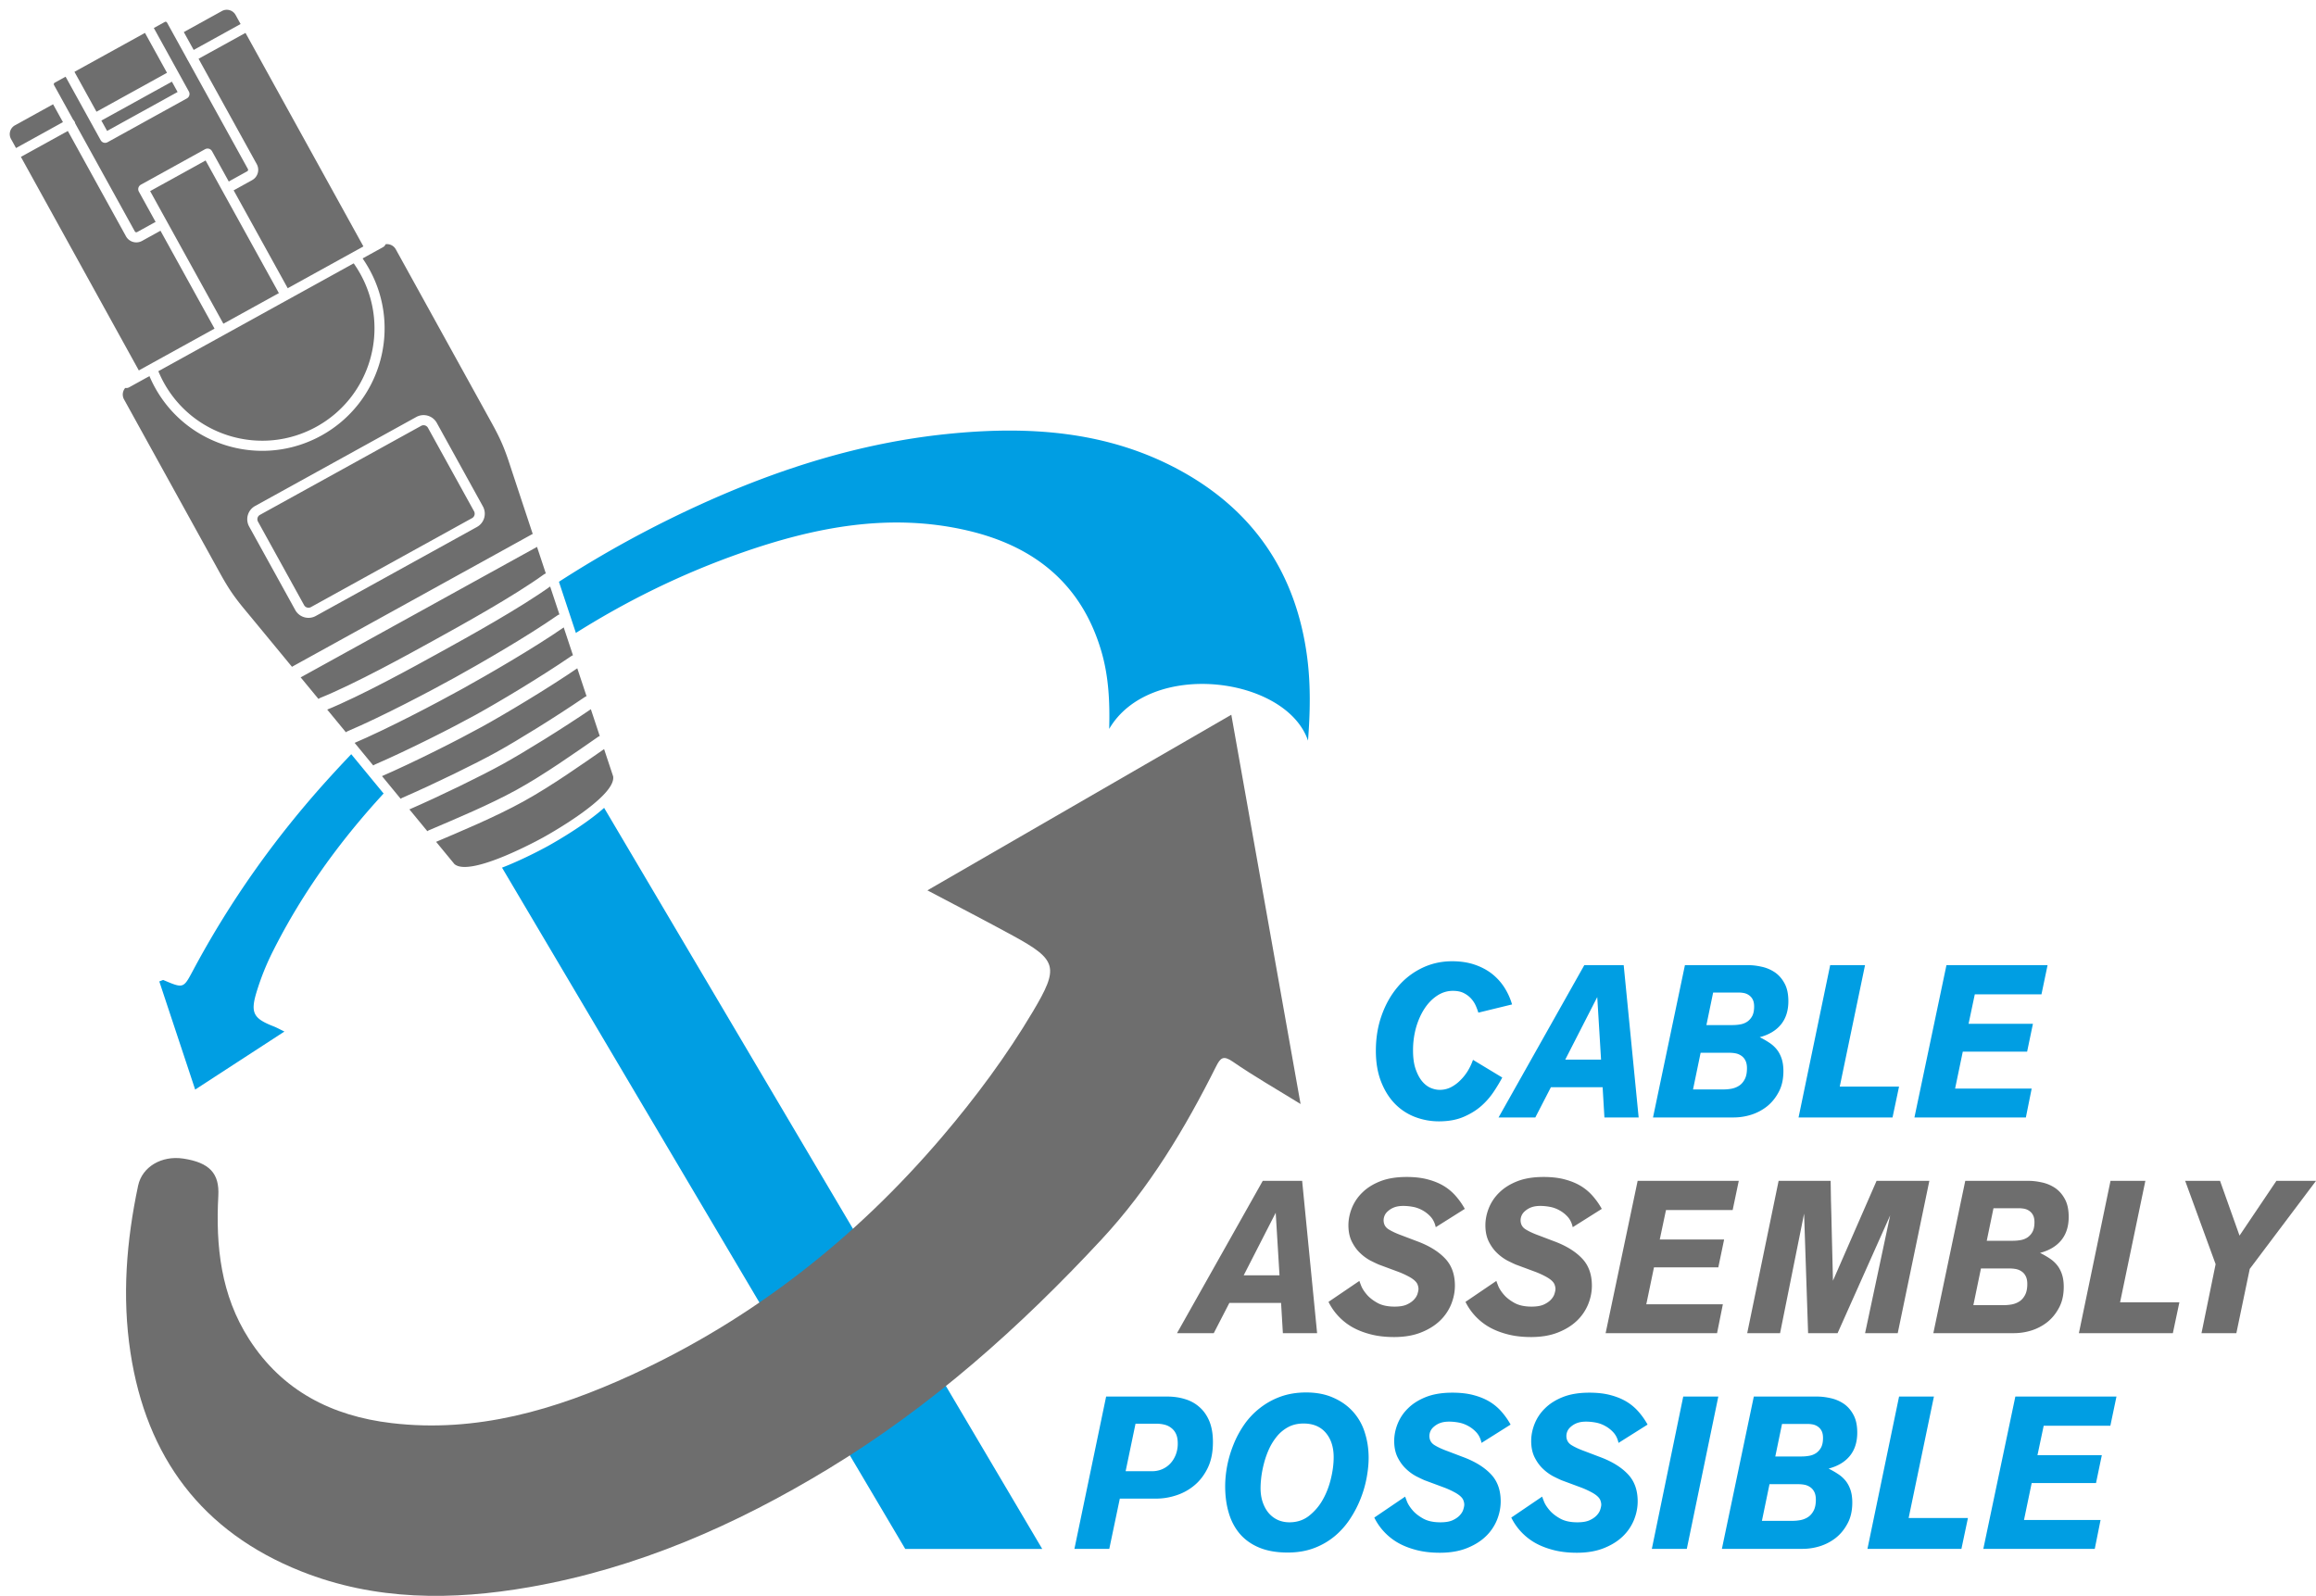
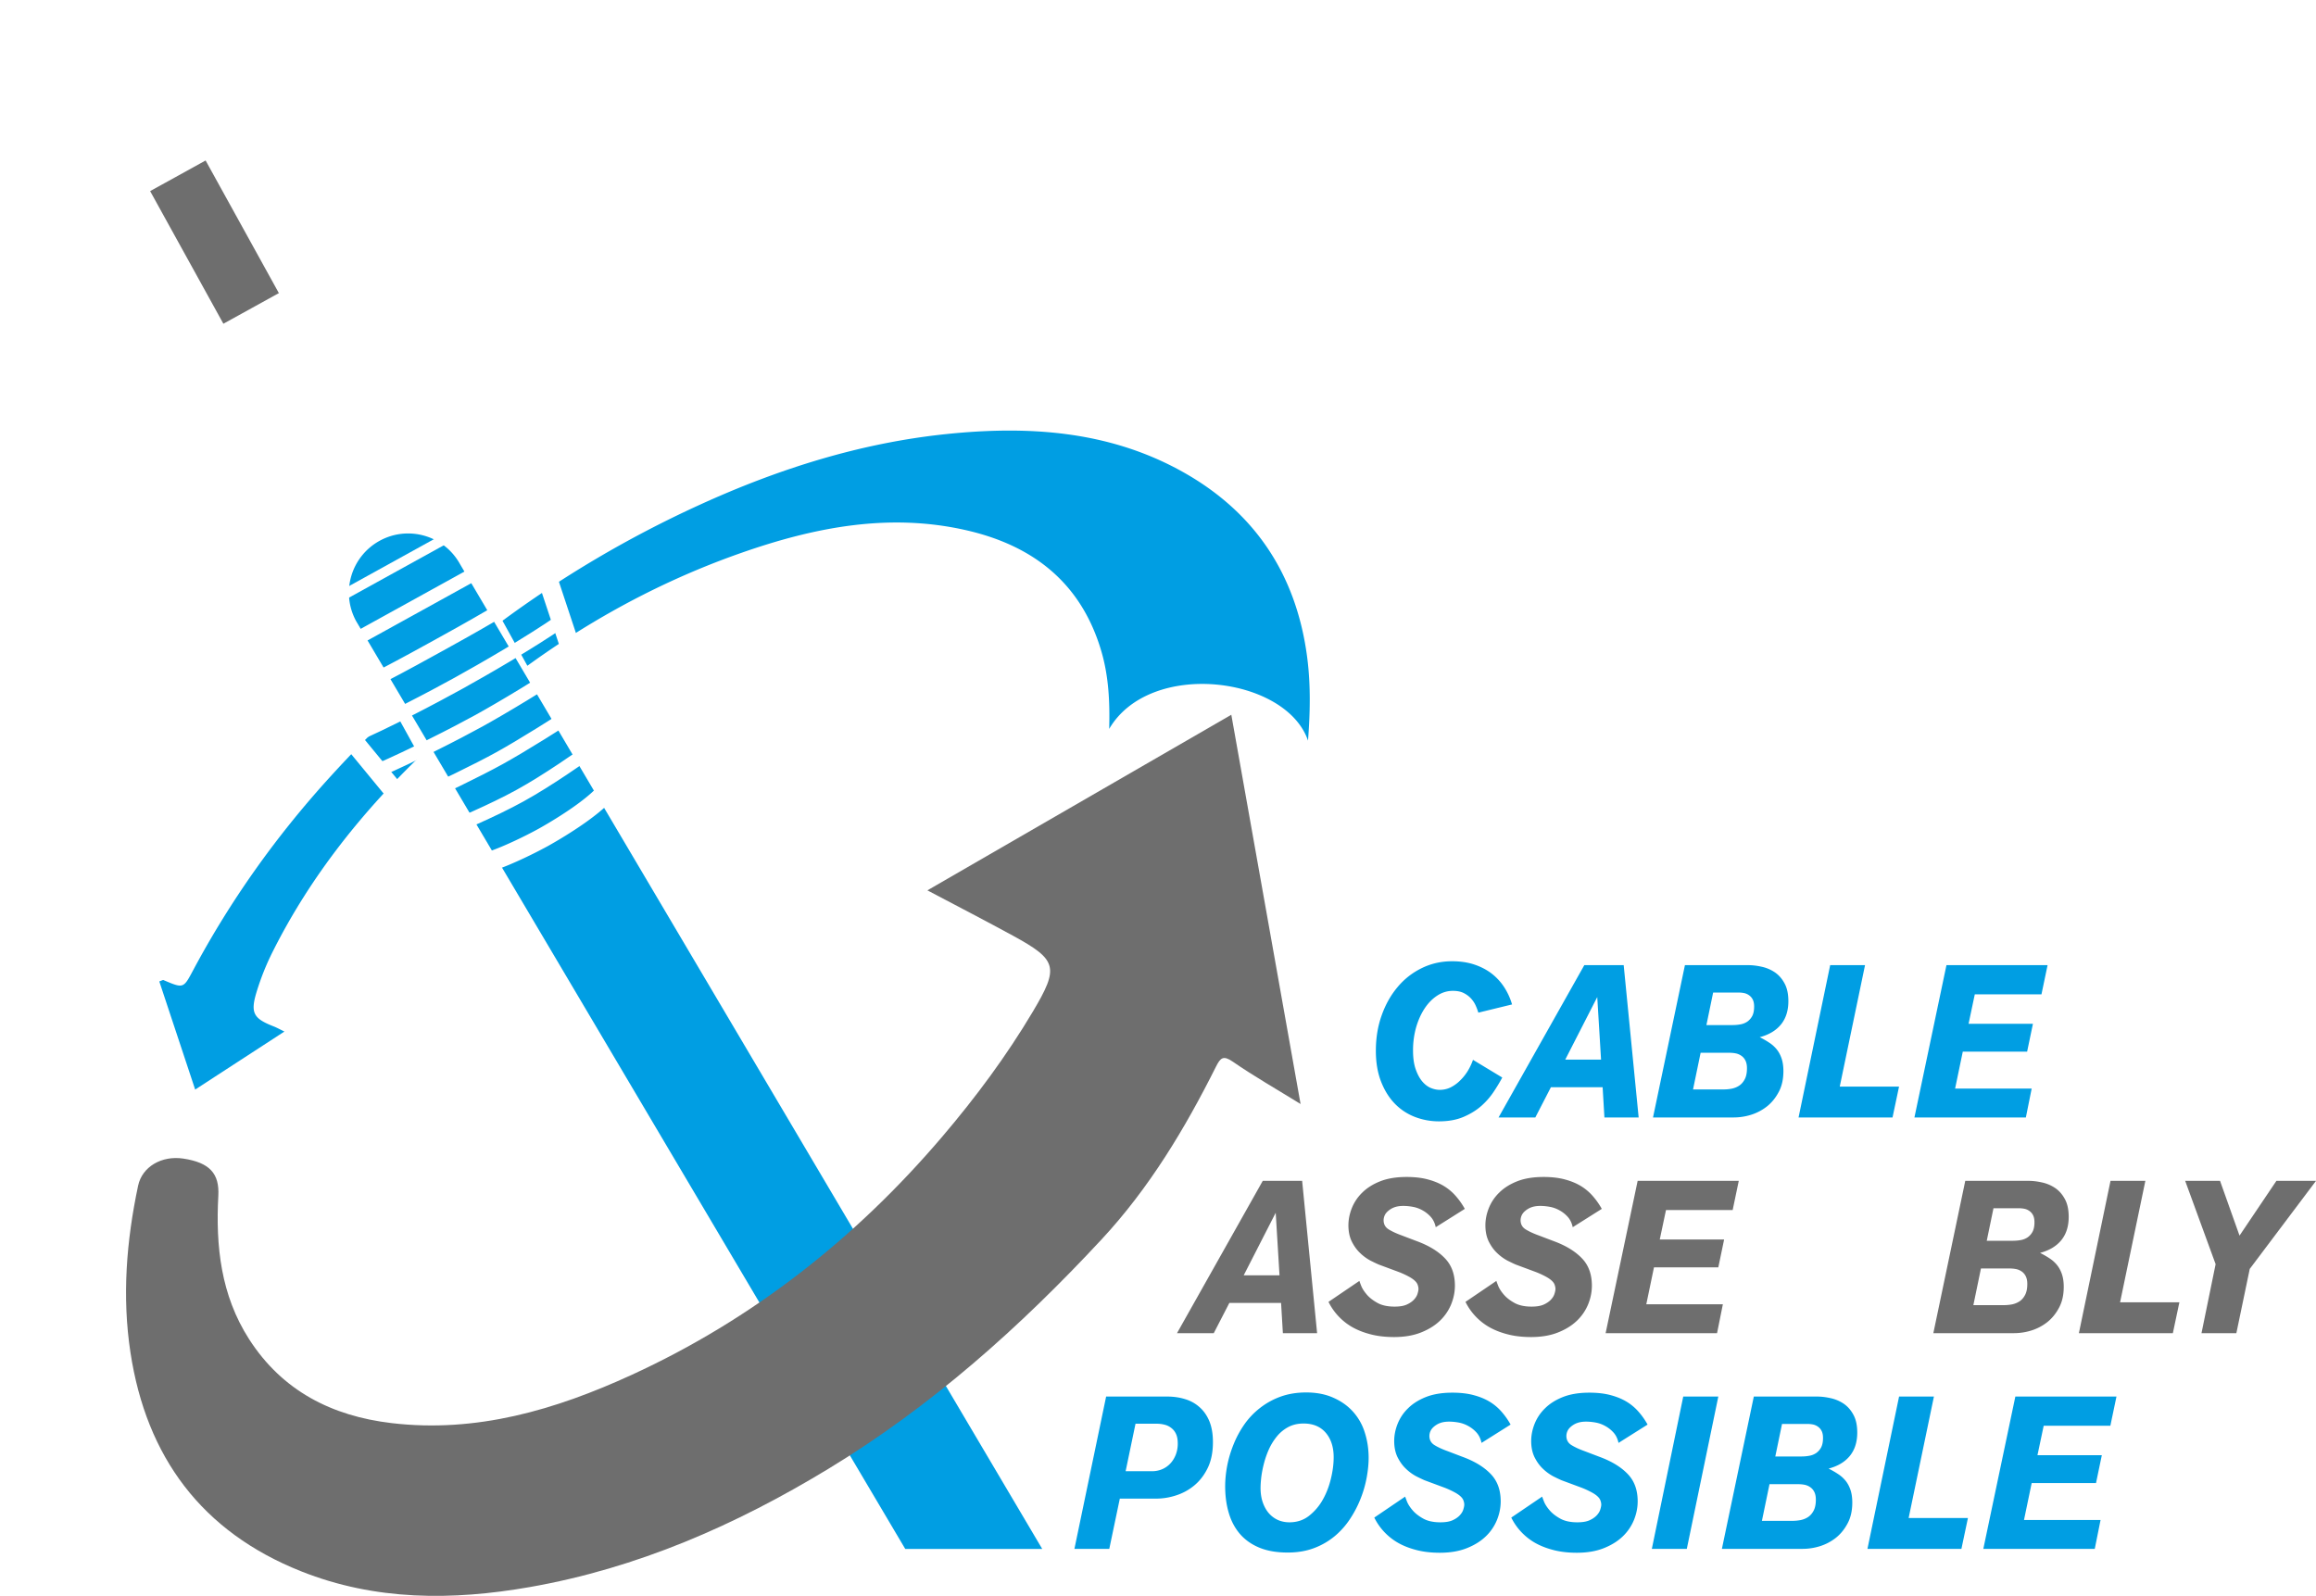
<svg xmlns="http://www.w3.org/2000/svg" xmlns:xlink="http://www.w3.org/1999/xlink" width="458.059" height="315.671" viewBox="0 0 343.544 236.753" version="1.2">
  <defs>
    <symbol overflow="visible" id="b">
      <path d="M16.797-15.547a8.37 8.37 0 00-.344-.937 3.957 3.957 0 00-.64-1.047 3.627 3.627 0 00-1.094-.875c-.438-.25-1.008-.375-1.703-.375-.825 0-1.594.234-2.313.703-.719.469-1.344 1.105-1.875 1.906-.531.805-.953 1.742-1.265 2.813a12.539 12.539 0 00-.454 3.437c0 1.074.125 1.98.375 2.719.25.73.563 1.328.938 1.797.383.468.812.808 1.281 1.015.477.2.938.297 1.375.297.57 0 1.113-.125 1.625-.375A5.518 5.518 0 0014.11-5.5a7.304 7.304 0 001.141-1.438c.32-.539.57-1.078.75-1.609l4.344 2.625a24.368 24.368 0 01-1.219 2.031 10.675 10.675 0 01-1.844 2.141c-.73.656-1.617 1.21-2.656 1.656-1.031.446-2.258.672-3.672.672a9.87 9.87 0 01-3.61-.672 8.286 8.286 0 01-2.984-2c-.843-.883-1.515-1.976-2.015-3.281-.5-1.3-.75-2.805-.75-4.516 0-1.894.285-3.644.86-5.25.57-1.613 1.362-3.02 2.374-4.218a10.835 10.835 0 013.578-2.797c1.383-.676 2.883-1.016 4.5-1.016 1.239 0 2.348.168 3.328.5.989.336 1.848.79 2.578 1.36a8.23 8.23 0 011.844 2.03 9.69 9.69 0 011.14 2.516zm0 0" />
    </symbol>
    <symbol overflow="visible" id="c">
      <path d="M13.672 0l-.266-4.484H5.734L3.422 0h-5.453l12.719-22.594h5.843L18.75 0zm-1.063-17.86L7.86-8.577h5.313zm0 0" />
    </symbol>
    <symbol overflow="visible" id="d">
      <path d="M14.094-22.594c.625 0 1.285.078 1.984.235a5.577 5.577 0 011.938.812c.593.399 1.078.945 1.453 1.64.383.688.578 1.575.578 2.657 0 1.406-.367 2.559-1.094 3.453-.73.899-1.781 1.527-3.156 1.89.488.243.953.509 1.39.798a4.78 4.78 0 011.125 1c.313.386.555.843.735 1.375.176.53.265 1.152.265 1.859 0 1.21-.234 2.246-.703 3.11-.46.867-1.043 1.578-1.75 2.14A7.371 7.371 0 0114.5-.391 8.674 8.674 0 0111.984 0H-.03l4.734-22.594zm-6.203 8.89h3.859c.414 0 .816-.034 1.203-.108a2.62 2.62 0 001.031-.422c.301-.22.54-.5.72-.844.175-.352.265-.813.265-1.375 0-.426-.07-.77-.203-1.031a1.692 1.692 0 00-.547-.641 1.95 1.95 0 00-.75-.328 4.175 4.175 0 00-.797-.078H8.89zM5.906-4.155h4.516a6.69 6.69 0 001.203-.11c.414-.082.79-.234 1.125-.453.344-.226.617-.547.828-.953.219-.414.328-.957.328-1.625 0-.488-.086-.883-.25-1.187a1.786 1.786 0 00-.64-.704 2.22 2.22 0 00-.829-.328 4.782 4.782 0 00-.812-.078H7.031zm0 0" />
    </symbol>
    <symbol overflow="visible" id="e">
      <path d="M13.969 0H.03L4.72-22.594H9.89L6.14-4.578h8.796zm0 0" />
    </symbol>
    <symbol overflow="visible" id="f">
      <path d="M18.844-18.266h-9.89L8.03-13.89h9.547l-.86 4.125H7.173L6.032-4.28H17.39L16.53 0H0l4.75-22.594h15zm0 0" />
    </symbol>
    <symbol overflow="visible" id="g">
      <path d="M15.438-15.719c-.137-.633-.391-1.156-.766-1.562a4.666 4.666 0 00-1.25-.969 4.633 4.633 0 00-1.438-.5 8.165 8.165 0 00-1.328-.125c-.554 0-1.015.074-1.39.219a2.961 2.961 0 00-.907.547c-.242.21-.414.437-.515.687a1.84 1.84 0 00-.14.656c0 .594.241 1.047.734 1.36.5.312 1.148.617 1.953.906l2.218.844c1.79.656 3.18 1.5 4.172 2.531 1 1.023 1.5 2.383 1.5 4.078 0 .93-.183 1.844-.547 2.75a7.112 7.112 0 01-1.672 2.453c-.75.719-1.695 1.305-2.828 1.75-1.125.446-2.453.672-3.984.672C7.906.578 6.707.43 5.656.141 4.602-.141 3.676-.52 2.875-1A8.839 8.839 0 01.859-2.672 8.728 8.728 0 01-.469-4.64L4.11-7.75c.02.074.11.313.266.719.156.398.426.824.813 1.281.382.46.91.875 1.578 1.25.664.375 1.52.563 2.562.563.75 0 1.348-.098 1.797-.297.457-.207.816-.454 1.078-.735.27-.289.445-.582.531-.875.094-.3.141-.539.141-.718 0-.188-.04-.38-.11-.579-.062-.207-.199-.41-.406-.609-.21-.207-.507-.414-.89-.625a12.822 12.822 0 00-1.485-.688L7-10.171c-.313-.133-.73-.332-1.25-.594a6.84 6.84 0 01-1.5-1.093c-.492-.457-.906-1.024-1.25-1.704-.344-.687-.516-1.5-.516-2.437 0-.832.164-1.676.5-2.531a6.58 6.58 0 011.547-2.313c.696-.695 1.586-1.258 2.672-1.687 1.082-.426 2.383-.64 3.906-.64 1.22 0 2.282.124 3.188.374.906.242 1.695.57 2.375.985a7.535 7.535 0 011.765 1.5c.5.574.938 1.199 1.313 1.875zm0 0" />
    </symbol>
    <symbol overflow="visible" id="h">
-       <path d="M22.39 0h-4.843l3.719-17.469L13.469 0H9.094L8.5-17.734 4.937 0H.063L4.72-22.594h7.718c0 .149.004.48.016 1 .008.512.02 1.133.031 1.86l.063 2.375c.02.867.039 1.746.062 2.64.063 2.094.118 4.406.172 6.938l6.469-14.813h7.828zm0 0" />
-     </symbol>
+       </symbol>
    <symbol overflow="visible" id="i">
      <path d="M12.438-9.531L10.453 0H5.281l2.094-10.234-4.516-12.36h5.172l2.89 8.125 5.47-8.125h5.875zm0 0" />
    </symbol>
    <symbol overflow="visible" id="j">
      <path d="M13.766-22.594c.937 0 1.812.125 2.625.375.82.242 1.539.637 2.156 1.188.625.543 1.113 1.242 1.469 2.093.351.856.53 1.887.53 3.094 0 1.5-.257 2.778-.765 3.828-.511 1.055-1.172 1.918-1.984 2.594a8.025 8.025 0 01-2.703 1.485 9.462 9.462 0 01-2.953.484H6.734L5.172 0H0l4.703-22.594zM7.594-11.516h3.89c.532 0 1.024-.093 1.485-.28a3.608 3.608 0 001.219-.829c.343-.352.617-.785.828-1.297a4.522 4.522 0 00.312-1.719c0-.582-.09-1.054-.265-1.421a2.304 2.304 0 00-.72-.891 2.55 2.55 0 00-.984-.469 4.452 4.452 0 00-1.109-.14H9.062zm0 0" />
    </symbol>
    <symbol overflow="visible" id="k">
      <path d="M22.703-13.5c0 .875-.094 1.836-.281 2.875a16.682 16.682 0 01-.89 3.125 16.069 16.069 0 01-1.548 3 11.678 11.678 0 01-2.265 2.578A10.58 10.58 0 0114.64-.125c-1.157.445-2.477.672-3.954.672C9.052.547 7.646.3 6.47-.188 5.3-.675 4.344-1.359 3.594-2.233c-.742-.875-1.29-1.91-1.64-3.11-.356-1.195-.532-2.508-.532-3.937 0-.957.098-1.969.297-3.031.207-1.07.52-2.126.937-3.157.414-1.039.946-2.031 1.594-2.969a11.287 11.287 0 012.328-2.453 10.99 10.99 0 013.047-1.687c1.145-.414 2.414-.625 3.813-.625 1.53 0 2.874.262 4.03.781 1.165.512 2.141 1.203 2.923 2.078a8.26 8.26 0 011.734 3.063c.383 1.18.578 2.437.578 3.781zm-5.187-.094c0-1.5-.391-2.707-1.172-3.625-.782-.914-1.883-1.375-3.297-1.375-.844 0-1.594.172-2.25.516a5.52 5.52 0 00-1.672 1.36 8.498 8.498 0 00-1.188 1.89 13.05 13.05 0 00-.75 2.11 16.308 16.308 0 00-.406 2.046c-.074.649-.11 1.195-.11 1.64 0 .794.11 1.509.329 2.141.219.625.516 1.157.89 1.594.383.438.837.777 1.36 1.016.531.23 1.098.343 1.703.343 1.102 0 2.063-.312 2.875-.937a7.941 7.941 0 002.047-2.375c.54-.945.945-1.984 1.219-3.11.281-1.132.422-2.21.422-3.234zm0 0" />
    </symbol>
    <symbol overflow="visible" id="l">
      <path d="M5.25 0H.062L4.72-22.594h5.203zm0 0" />
    </symbol>
  </defs>
  <path d="M194.026 109.879c-3.238-9.52-23.438-12.11-29.496-1.742.113-4.051-.078-7.872-1.188-11.61-2.98-10.039-10.062-15.562-19.89-17.836-11.489-2.66-22.602-.484-33.465 3.32-17.938 6.278-33.41 16.524-47.094 29.614-9.02 8.625-16.742 18.234-22.375 29.426a38.002 38.002 0 00-2.496 6.238c-.898 3.012-.371 3.828 2.559 4.973.449.175.875.414 1.609.769-4.46 2.902-8.758 5.695-13.238 8.61-1.797-5.426-3.559-10.727-5.32-16.044.37-.125.527-.238.62-.199 3.094 1.317 2.95 1.239 4.567-1.777 5.445-10.129 12.074-19.442 19.785-27.969 15.633-17.289 33.899-31.043 55.14-40.742 11.696-5.34 23.844-9.195 36.68-10.52 12-1.238 23.813-.52 34.657 5.414 10.933 5.98 17.21 15.313 18.824 27.735.535 4.12.437 8.23.12 12.34" fill="#009ee3" />
  <path d="M95.624 151.46a8.79 8.79 0 01-11.946-3.445L52.846 92.18a8.79 8.79 0 0115.387-8.496l30.832 55.836c2.348 4.25.805 9.598-3.441 11.942zm0 0" fill="none" stroke="#fff" stroke-width="2.913" stroke-linecap="round" stroke-linejoin="round" stroke-miterlimit="10" />
  <path d="M134.28 229.789L52.846 92.179a8.79 8.79 0 013.446-11.94c4.25-2.349 9.597-.806 11.941 3.444L154.6 229.79" fill="#009ee3" />
  <path d="M72.135 61.297L58.713 36.992a1.488 1.488 0 00-2.03-.586l-2.192 1.211L34.948 2.222a1.495 1.495 0 00-2.031-.585L26.608 5.12l-1.176-2.129a.995.995 0 00-1.351-.39L7.745 11.62a.999.999 0 00-.39 1.355l1.175 2.13L2.22 18.59a1.49 1.49 0 00-.586 2.027l19.543 35.395-2.191 1.21a1.491 1.491 0 00-.586 2.032l13.422 24.304c1.605 2.91 2.293 4.25 4.55 6.957 2.254 2.704 31.028 37.664 31.028 37.664 2.367 2.079 13.184-3.949 13.184-3.949s10.863-5.945 10.367-9.054c0 0-14.262-42.973-15.352-46.325-1.09-3.347-1.855-4.644-3.465-7.554zm0 0" fill="none" stroke="#fff" stroke-width="2.913" stroke-linecap="round" stroke-linejoin="round" stroke-miterlimit="10" />
-   <path d="M72.135 61.297L58.713 36.992a1.488 1.488 0 00-2.03-.586l-2.192 1.211L34.948 2.222a1.495 1.495 0 00-2.031-.585L26.608 5.12l-1.176-2.129a.995.995 0 00-1.351-.39L7.745 11.62a.999.999 0 00-.39 1.355l1.175 2.13L2.22 18.59a1.49 1.49 0 00-.586 2.027l19.543 35.395-2.191 1.21a1.491 1.491 0 00-.586 2.032l13.422 24.304c1.605 2.91 2.293 4.25 4.55 6.957 2.255 2.704 31.028 37.664 31.028 37.664 2.367 2.079 13.184-3.949 13.184-3.949s10.863-5.945 10.367-9.054c0 0-14.262-42.973-15.352-46.325-1.09-3.347-1.855-4.644-3.465-7.554" fill="#6e6e6e" />
  <path d="M81.26 86.027c-4.539 3.285-12.43 7.645-16.355 9.809-3.922 2.168-11.813 6.523-17.012 8.617M83.28 92.101c-4.61 3.211-11.653 7.262-15.309 9.282-3.66 2.023-10.844 5.82-16.015 8.015M85.303 98.16c-4.562 3.125-10.86 6.887-14.273 8.77-3.41 1.882-9.95 5.207-15.024 7.406M87.315 104.23c-4.426 3.02-10.047 6.492-13.219 8.246-3.176 1.754-9.11 4.657-14.023 6.797M89.28 110.14c-3.434 2.383-8.016 5.618-12.121 7.883-4.106 2.266-9.285 4.422-13.13 6.059M43.917 99.726L79.46 80.101" fill="none" stroke="#fff" stroke-width="2" stroke-linecap="round" stroke-linejoin="round" stroke-miterlimit="10" />
  <path d="M22.717 55.164c.27.668.578 1.328.934 1.973 4.648 8.414 15.238 11.468 23.652 6.824 8.418-4.649 11.473-15.239 6.824-23.653a17.778 17.778 0 00-1.171-1.843M70.975 75.488a1.495 1.495 0 01-.586 2.031L46.483 90.722a1.495 1.495 0 01-2.031-.585l-6.836-12.383a1.489 1.489 0 01.586-2.032L62.108 62.52a1.495 1.495 0 012.031.586zm0 0M37.428 24.71a.999.999 0 01-.39 1.356l-16.336 9.02a1 1 0 01-1.356-.39L7.354 12.975a1 1 0 01.39-1.355L24.082 2.6a.995.995 0 011.351.391zm0 0" fill="none" stroke="#fff" stroke-width="1.5" stroke-linecap="round" stroke-linejoin="round" stroke-miterlimit="10" />
  <path d="M21.8 3.863l5.562 10.078-11.77 6.5-5.566-10.078M14.096 17.55l11.617-6.413" fill="none" stroke="#fff" stroke-width="1.5" stroke-linecap="round" stroke-linejoin="round" stroke-miterlimit="10" />
  <path d="M32.76 48.898l-11.508-20.84 9.54-5.27 11.511 20.84" fill="#6e6e6e" stroke="#fff" stroke-width="1.5" stroke-linecap="round" stroke-linejoin="round" stroke-miterlimit="10" />
  <path d="M2.776 22.597l7.617-4.207M28.471 8.406l7.617-4.203M18.776 56.812l37.7-20.816" fill="none" stroke="#fff" stroke-width="1.5" stroke-linecap="round" stroke-linejoin="round" stroke-miterlimit="10" />
  <path d="M137.565 132.086c15.188-8.778 29.969-17.317 45.082-26.051l10.273 57.746c-3.597-2.223-6.914-4.113-10.042-6.273-1.426-.985-1.844-.579-2.493.707-4.62 9.234-9.91 18.043-16.98 25.652-12.09 13.016-25.242 24.754-40.5 34.02-13.805 8.386-28.395 14.777-44.367 17.566-11.434 1.996-22.848 2.039-33.856-2.34-14.738-5.86-22.965-16.95-25.328-32.45-1.266-8.296-.605-16.573 1.133-24.765.594-2.804 3.488-4.504 6.7-4.02 3.894.59 5.378 2.204 5.198 5.505-.406 7.496.38 14.761 4.555 21.273 4.938 7.691 12.277 11.41 21.11 12.461 12.632 1.504 24.355-1.973 35.624-7.14 18.028-8.27 33.297-20.317 46.106-35.364 4.933-5.793 9.515-11.953 13.43-18.543 3.914-6.586 3.656-7.648-2.961-11.262-4.059-2.214-8.168-4.336-12.684-6.722" fill="#6e6e6e" />
  <g fill="#009ee3" transform="translate(-141.665 -376.574)">
    <use xlink:href="#a" x="301.04" y="542.35" width="100%" height="100%" />
    <use xlink:href="#a" x="309.664" y="542.35" width="100%" height="100%" />
    <use xlink:href="#a" x="318.288" y="542.35" width="100%" height="100%" />
    <use xlink:href="#a" x="326.912" y="542.35" width="100%" height="100%" />
    <use xlink:href="#a" x="335.535" y="542.35" width="100%" height="100%" />
    <use xlink:href="#b" x="344.159" y="542.35" width="100%" height="100%" />
  </g>
  <use xlink:href="#c" x="365.985" y="542.35" width="100%" height="100%" fill="#009ee3" transform="translate(-141.665 -376.574)" />
  <g fill="#009ee3" transform="translate(-141.665 -376.574)">
    <use xlink:href="#d" x="386.895" y="542.35" width="100%" height="100%" />
    <use xlink:href="#e" x="408.425" y="542.35" width="100%" height="100%" />
    <use xlink:href="#f" x="425.643" y="542.35" width="100%" height="100%" />
  </g>
  <use xlink:href="#a" x="445.342" y="542.35" width="100%" height="100%" fill="#1c1c19" transform="translate(-141.665 -376.574)" />
  <g fill="#858585" transform="translate(-141.665 -376.574)">
    <use xlink:href="#a" x="301.04" y="574.35" width="100%" height="100%" />
    <use xlink:href="#a" x="309.664" y="574.35" width="100%" height="100%" />
  </g>
  <use xlink:href="#c" x="318.288" y="574.35" width="100%" height="100%" fill="#6e6e6e" transform="translate(-141.665 -376.574)" />
  <g fill="#6e6e6e" transform="translate(-141.665 -376.574)">
    <use xlink:href="#g" x="339.198" y="574.35" width="100%" height="100%" />
    <use xlink:href="#g" x="359.517" y="574.35" width="100%" height="100%" />
    <use xlink:href="#f" x="379.836" y="574.35" width="100%" height="100%" />
  </g>
  <use xlink:href="#h" x="400.776" y="574.35" width="100%" height="100%" fill="#6e6e6e" transform="translate(-141.665 -376.574)" />
  <g fill="#6e6e6e" transform="translate(-141.665 -376.574)">
    <use xlink:href="#d" x="428.478" y="574.35" width="100%" height="100%" />
    <use xlink:href="#e" x="450.008" y="574.35" width="100%" height="100%" />
  </g>
  <use xlink:href="#i" x="462.944" y="574.35" width="100%" height="100%" fill="#6e6e6e" transform="translate(-141.665 -376.574)" />
  <g fill="#009ee3" transform="translate(-141.665 -376.574)">
    <use xlink:href="#j" x="301.04" y="606.35" width="100%" height="100%" />
    <use xlink:href="#k" x="321.979" y="606.35" width="100%" height="100%" />
    <use xlink:href="#g" x="345.99" y="606.35" width="100%" height="100%" />
    <use xlink:href="#g" x="366.31" y="606.35" width="100%" height="100%" />
    <use xlink:href="#l" x="386.629" y="606.35" width="100%" height="100%" />
  </g>
  <g fill="#009ee3" transform="translate(-141.665 -376.574)">
    <use xlink:href="#d" x="397.113" y="606.35" width="100%" height="100%" />
    <use xlink:href="#e" x="418.644" y="606.35" width="100%" height="100%" />
    <use xlink:href="#f" x="435.862" y="606.35" width="100%" height="100%" />
  </g>
  <g fill="#1c1c19" transform="translate(-141.665 -376.574)">
    <use xlink:href="#a" x="455.561" y="606.35" width="100%" height="100%" />
    <use xlink:href="#a" x="464.185" y="606.35" width="100%" height="100%" />
  </g>
</svg>